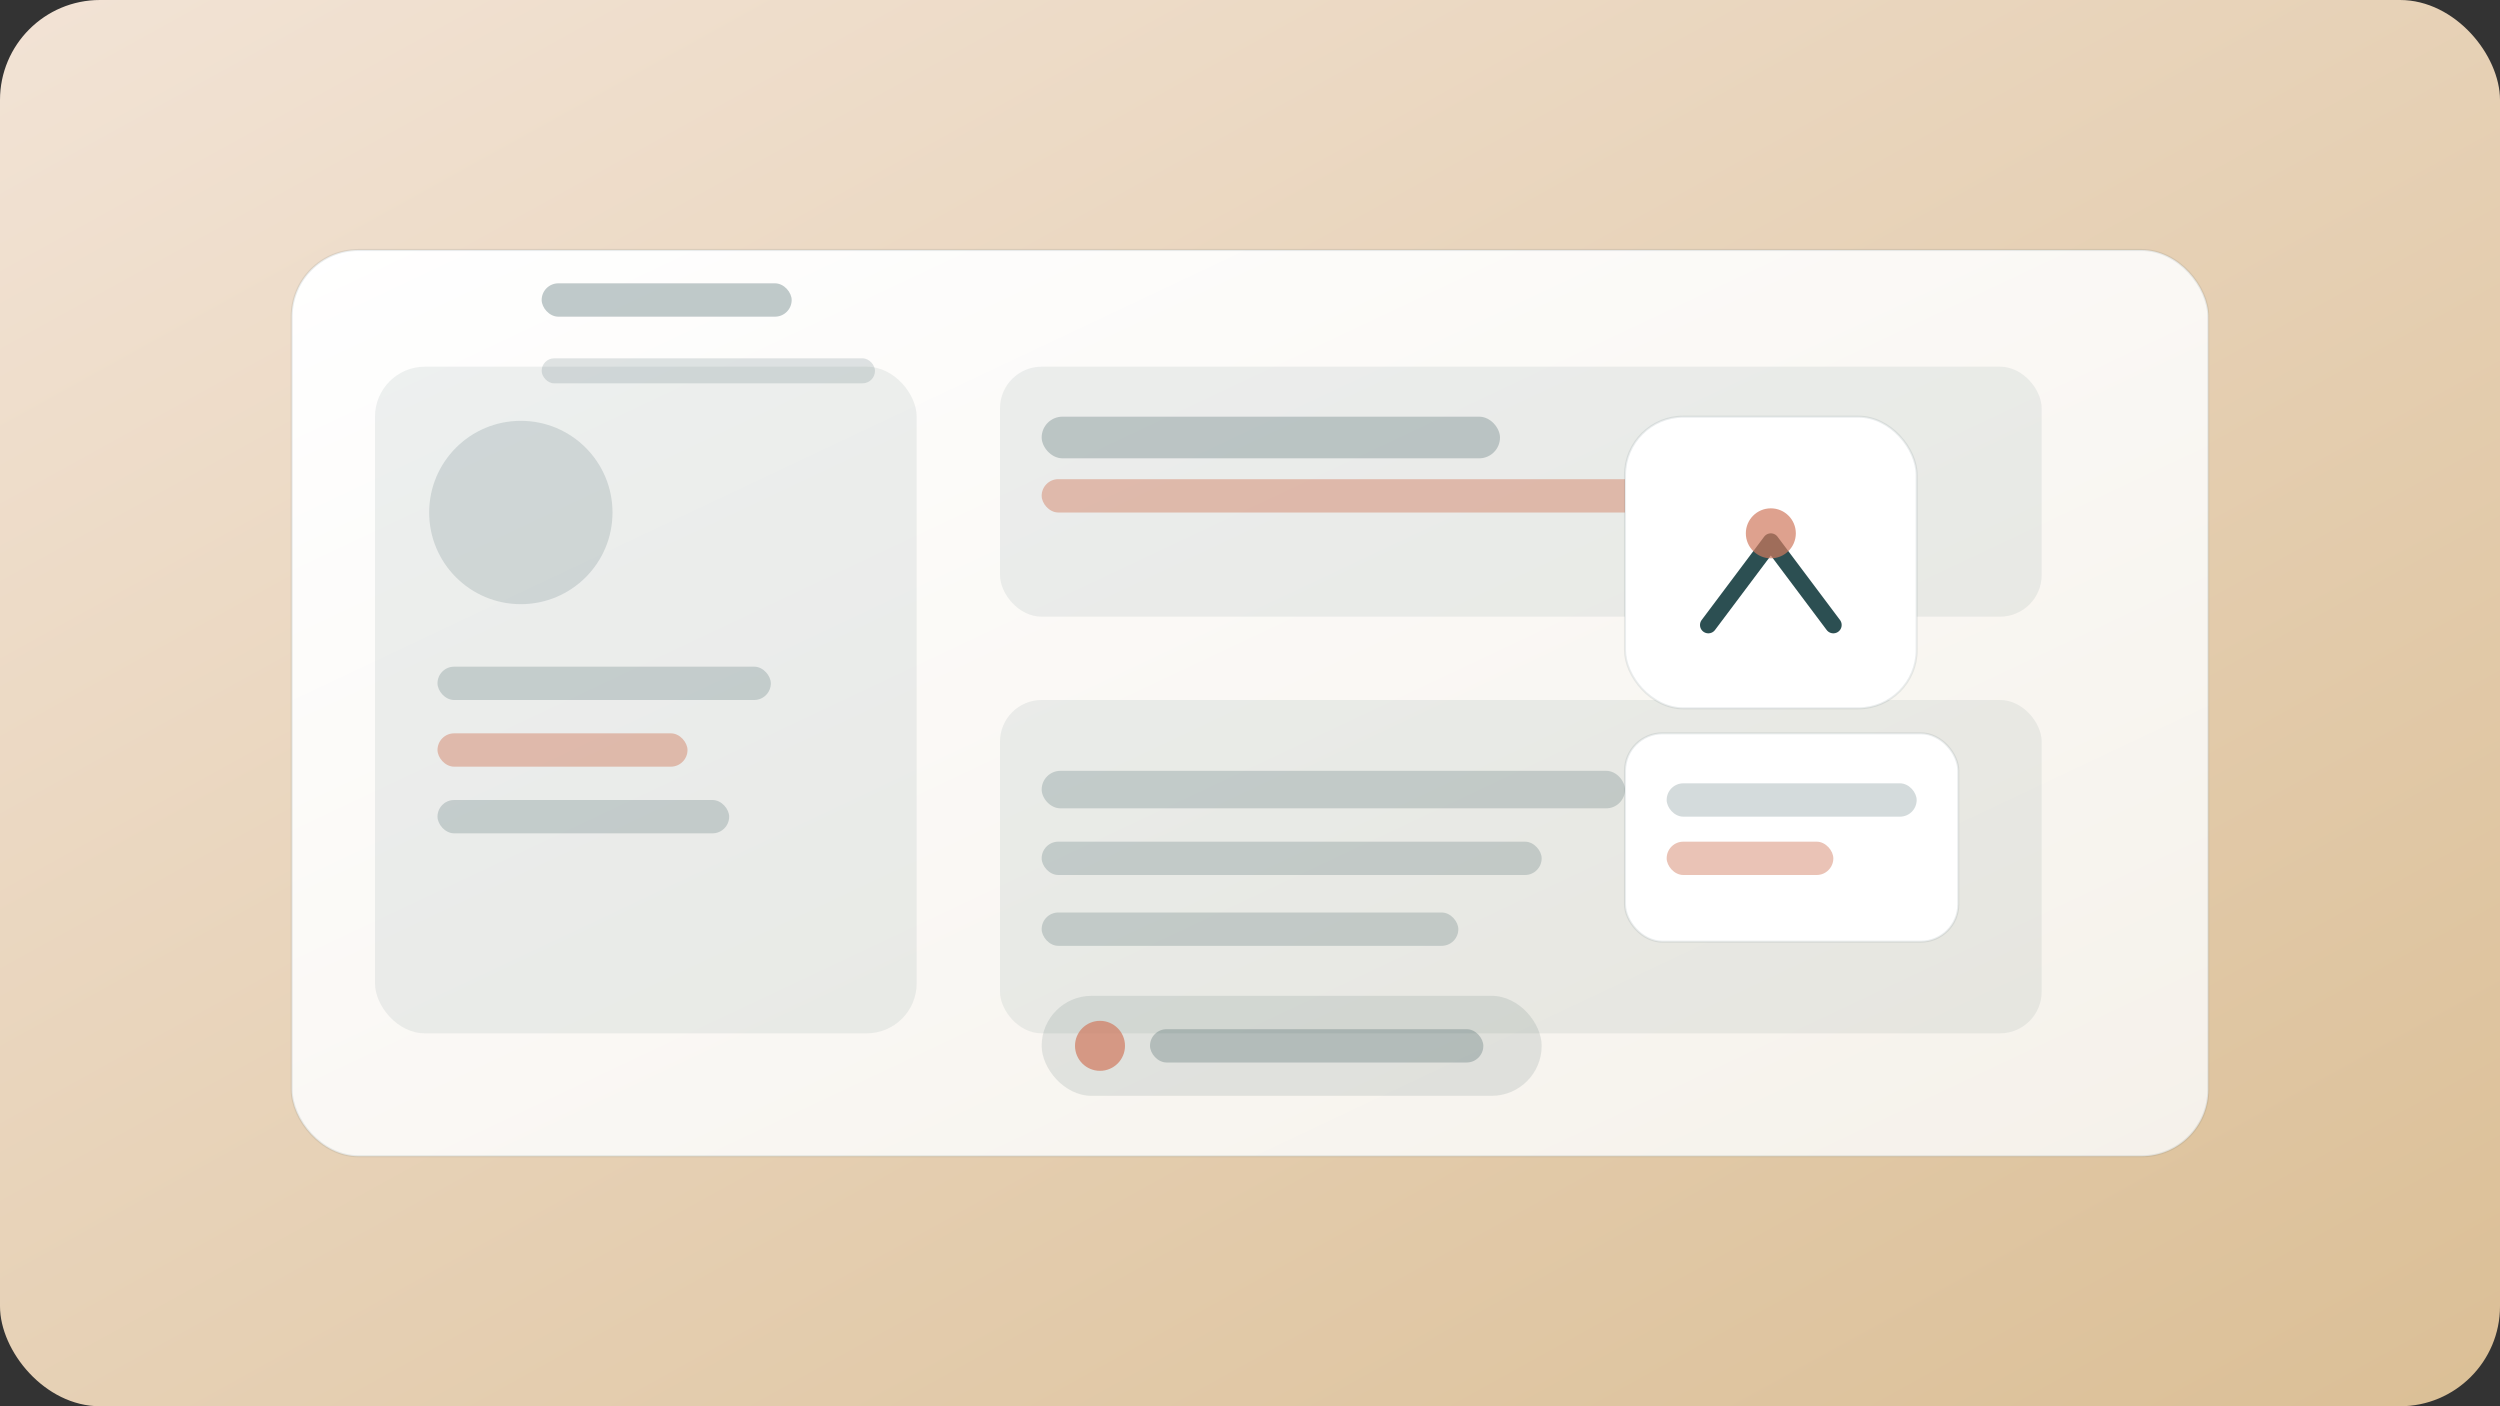
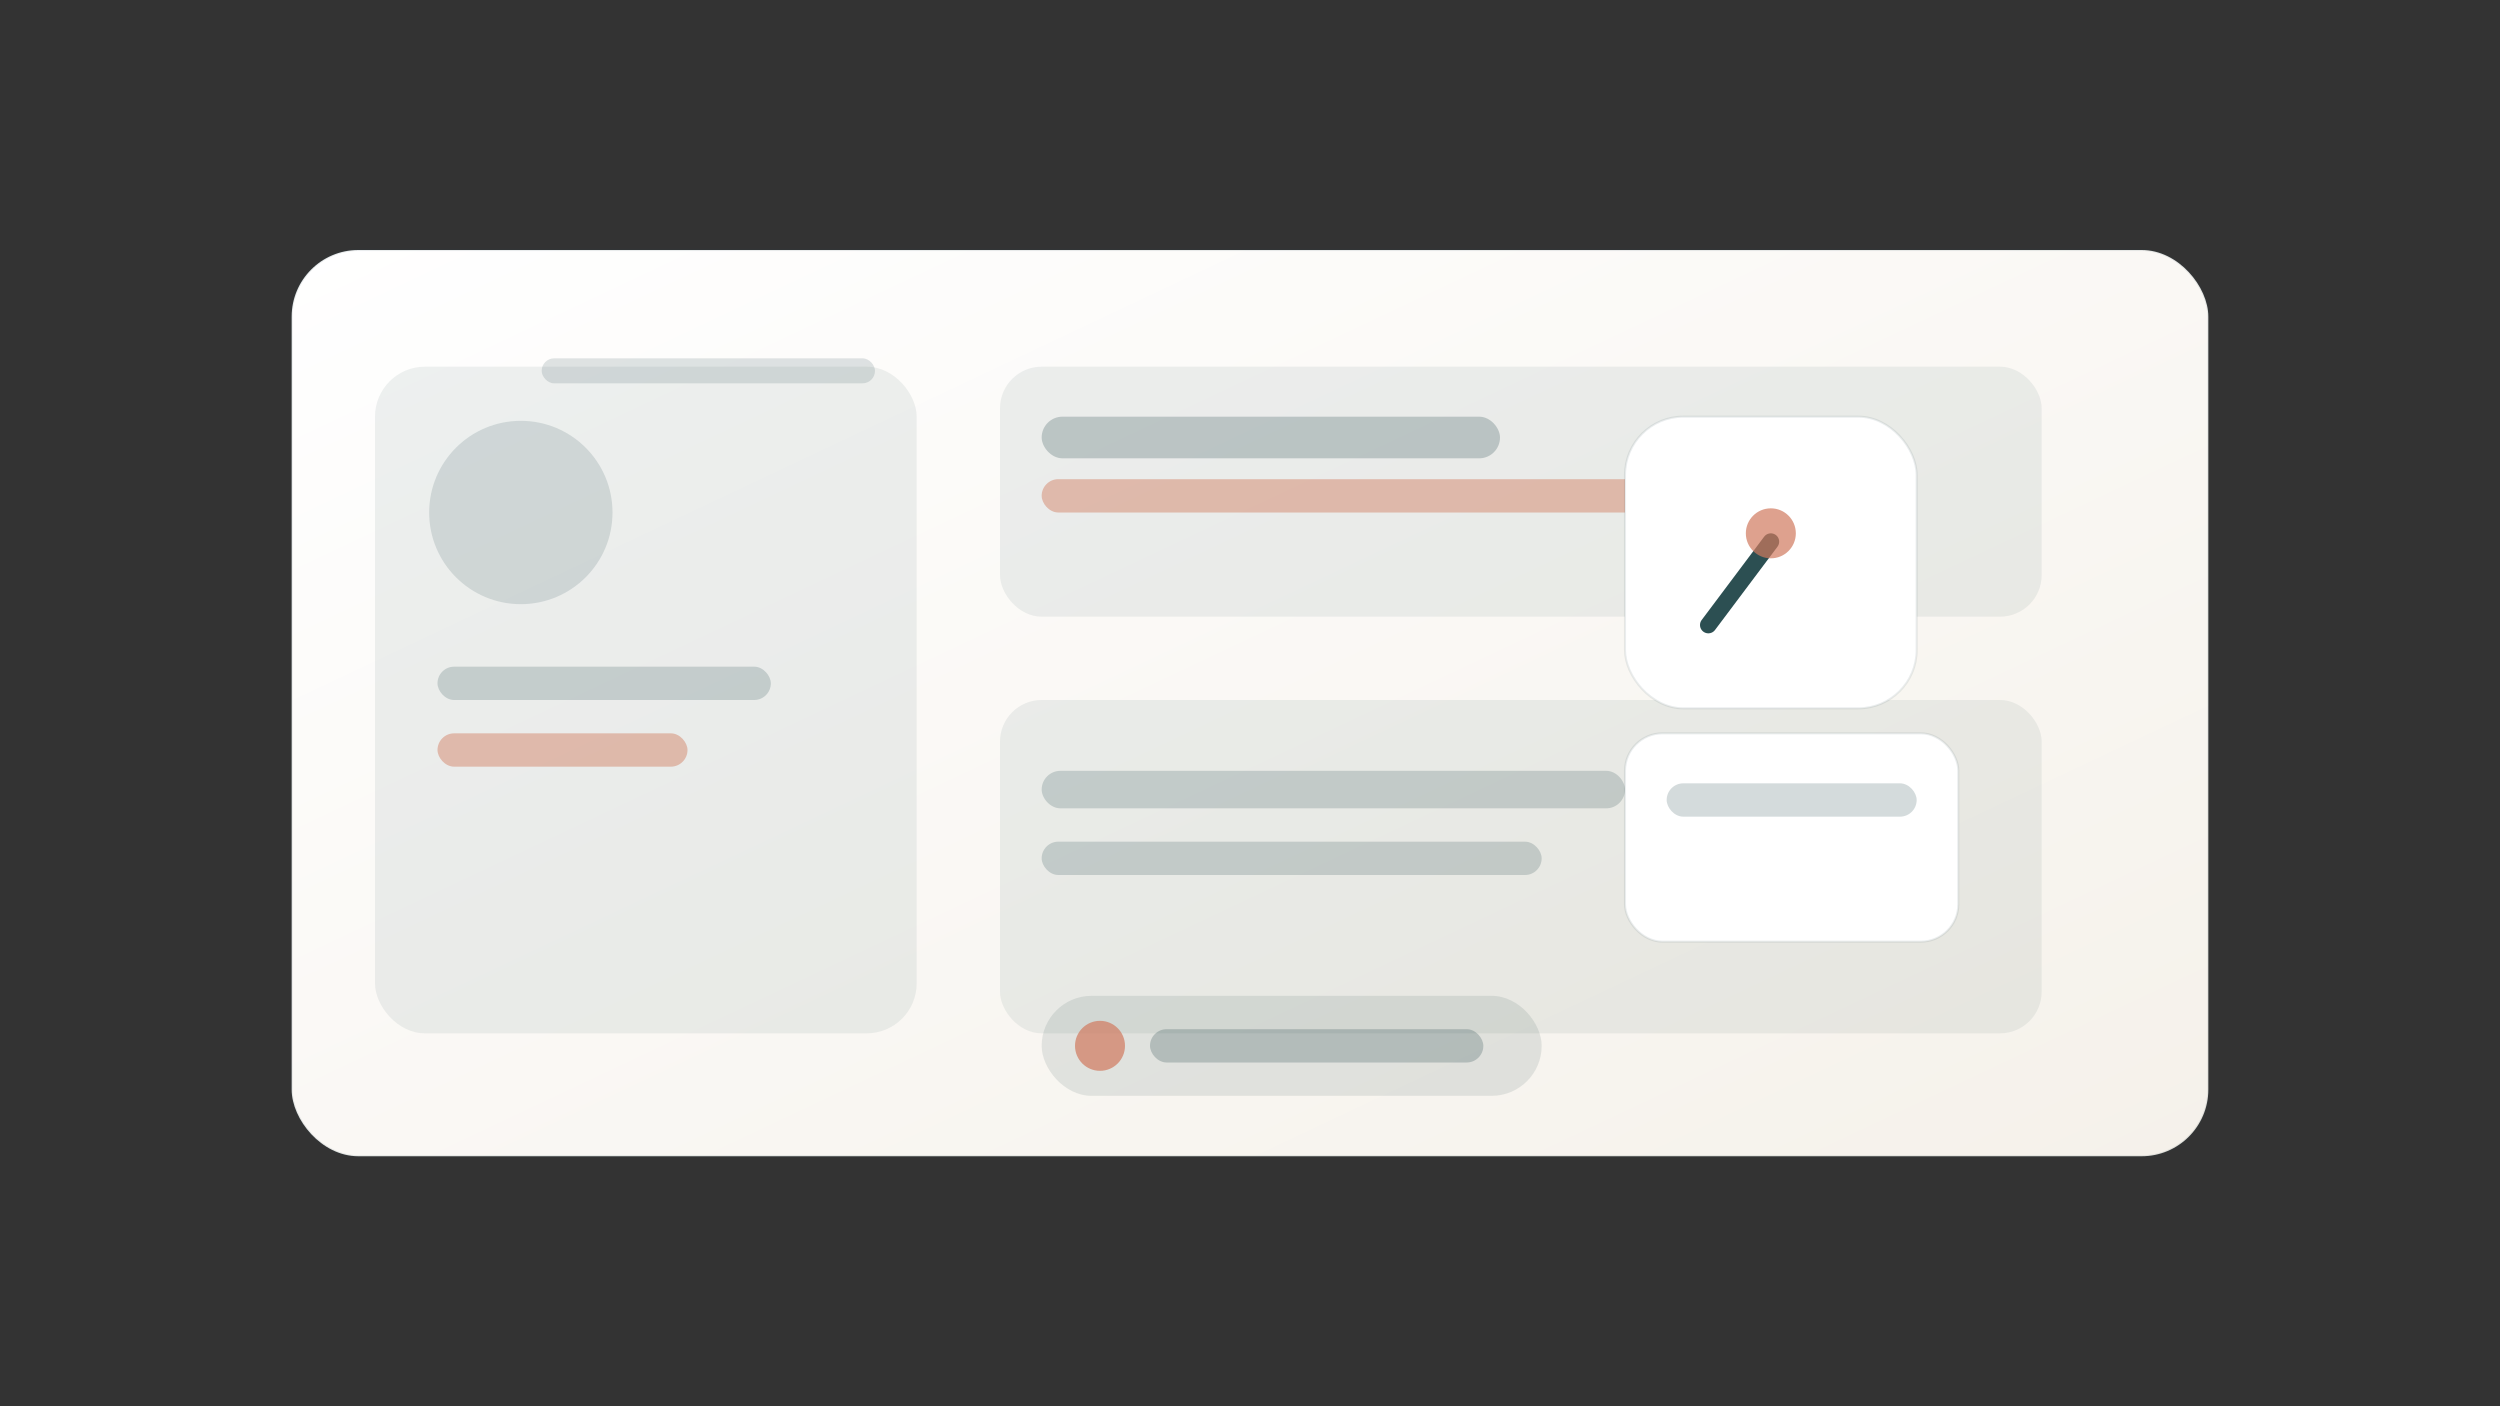
<svg xmlns="http://www.w3.org/2000/svg" width="1200" height="675" viewBox="0 0 1200 675" role="img" aria-labelledby="title desc">
  <rect x="0" y="0" width="1200" height="675" fill="#333333" stroke="none" />
  <title id="title">Illustration for ChatGPT contact center pilot</title>
  <desc id="desc">Abstract dashboard showing conversation bubbles, performance meters, and revenue highlights.</desc>
  <defs>
    <linearGradient id="bg" x1="0" y1="0" x2="1" y2="1">
      <stop offset="0%" stop-color="#F2E3D5" />
      <stop offset="100%" stop-color="#DBBF96" />
    </linearGradient>
    <linearGradient id="card" x1="0" y1="0" x2="1" y2="1">
      <stop offset="0%" stop-color="#FFFFFF" />
      <stop offset="100%" stop-color="#F5F1EA" />
    </linearGradient>
  </defs>
-   <rect width="1200" height="675" fill="url(#bg)" rx="48" />
  <g transform="translate(140 120)">
    <rect width="920" height="435" rx="32" fill="url(#card)" stroke="#2C4F52" stroke-opacity="0.1" />
    <rect x="40" y="56" width="260" height="320" rx="24" fill="#2C4F52" fill-opacity="0.08" />
    <rect x="340" y="56" width="500" height="120" rx="20" fill="#2C4F52" fill-opacity="0.08" />
    <rect x="340" y="216" width="500" height="160" rx="20" fill="#2C4F52" fill-opacity="0.08" />
    <circle cx="110" cy="126" r="44" fill="#2C4F52" fill-opacity="0.15" />
    <rect x="70" y="200" width="160" height="16" rx="8" fill="#2C4F52" fill-opacity="0.2" />
    <rect x="70" y="232" width="120" height="16" rx="8" fill="#D17A5F" fill-opacity="0.45" />
-     <rect x="70" y="264" width="140" height="16" rx="8" fill="#2C4F52" fill-opacity="0.2" />
    <rect x="360" y="80" width="220" height="20" rx="10" fill="#2C4F52" fill-opacity="0.25" />
    <rect x="360" y="110" width="320" height="16" rx="8" fill="#D17A5F" fill-opacity="0.45" />
    <rect x="360" y="250" width="280" height="18" rx="9" fill="#2C4F52" fill-opacity="0.2" />
    <rect x="360" y="284" width="240" height="16" rx="8" fill="#2C4F52" fill-opacity="0.2" />
-     <rect x="360" y="318" width="200" height="16" rx="8" fill="#2C4F52" fill-opacity="0.2" />
    <g transform="translate(640 232)">
      <rect width="160" height="100" rx="18" fill="#FFFFFF" stroke="#2C4F52" stroke-opacity="0.1" />
      <rect x="20" y="24" width="120" height="16" rx="8" fill="#2C4F52" fill-opacity="0.2" />
-       <rect x="20" y="52" width="80" height="16" rx="8" fill="#D17A5F" fill-opacity="0.45" />
    </g>
    <g transform="translate(360 358)">
      <rect width="240" height="48" rx="24" fill="#2C4F52" fill-opacity="0.12" />
      <circle cx="28" cy="24" r="12" fill="#D17A5F" fill-opacity="0.7" />
      <rect x="52" y="16" width="160" height="16" rx="8" fill="#2C4F52" fill-opacity="0.25" />
    </g>
    <g transform="translate(640 80)">
      <rect width="140" height="140" rx="28" fill="#FFFFFF" stroke="#2C4F52" stroke-opacity="0.1" />
-       <path d="M40 100 L70 60 L100 100" stroke="#2C4F52" stroke-width="8" stroke-linecap="round" stroke-linejoin="round" fill="none" />
+       <path d="M40 100 L70 60 " stroke="#2C4F52" stroke-width="8" stroke-linecap="round" stroke-linejoin="round" fill="none" />
      <circle cx="70" cy="56" r="12" fill="#D17A5F" fill-opacity="0.7" />
    </g>
    <g transform="translate(120 16)">
-       <rect width="120" height="16" rx="8" fill="#2C4F52" fill-opacity="0.3" />
      <rect y="36" width="160" height="12" rx="6" fill="#2C4F52" fill-opacity="0.15" />
    </g>
  </g>
</svg>